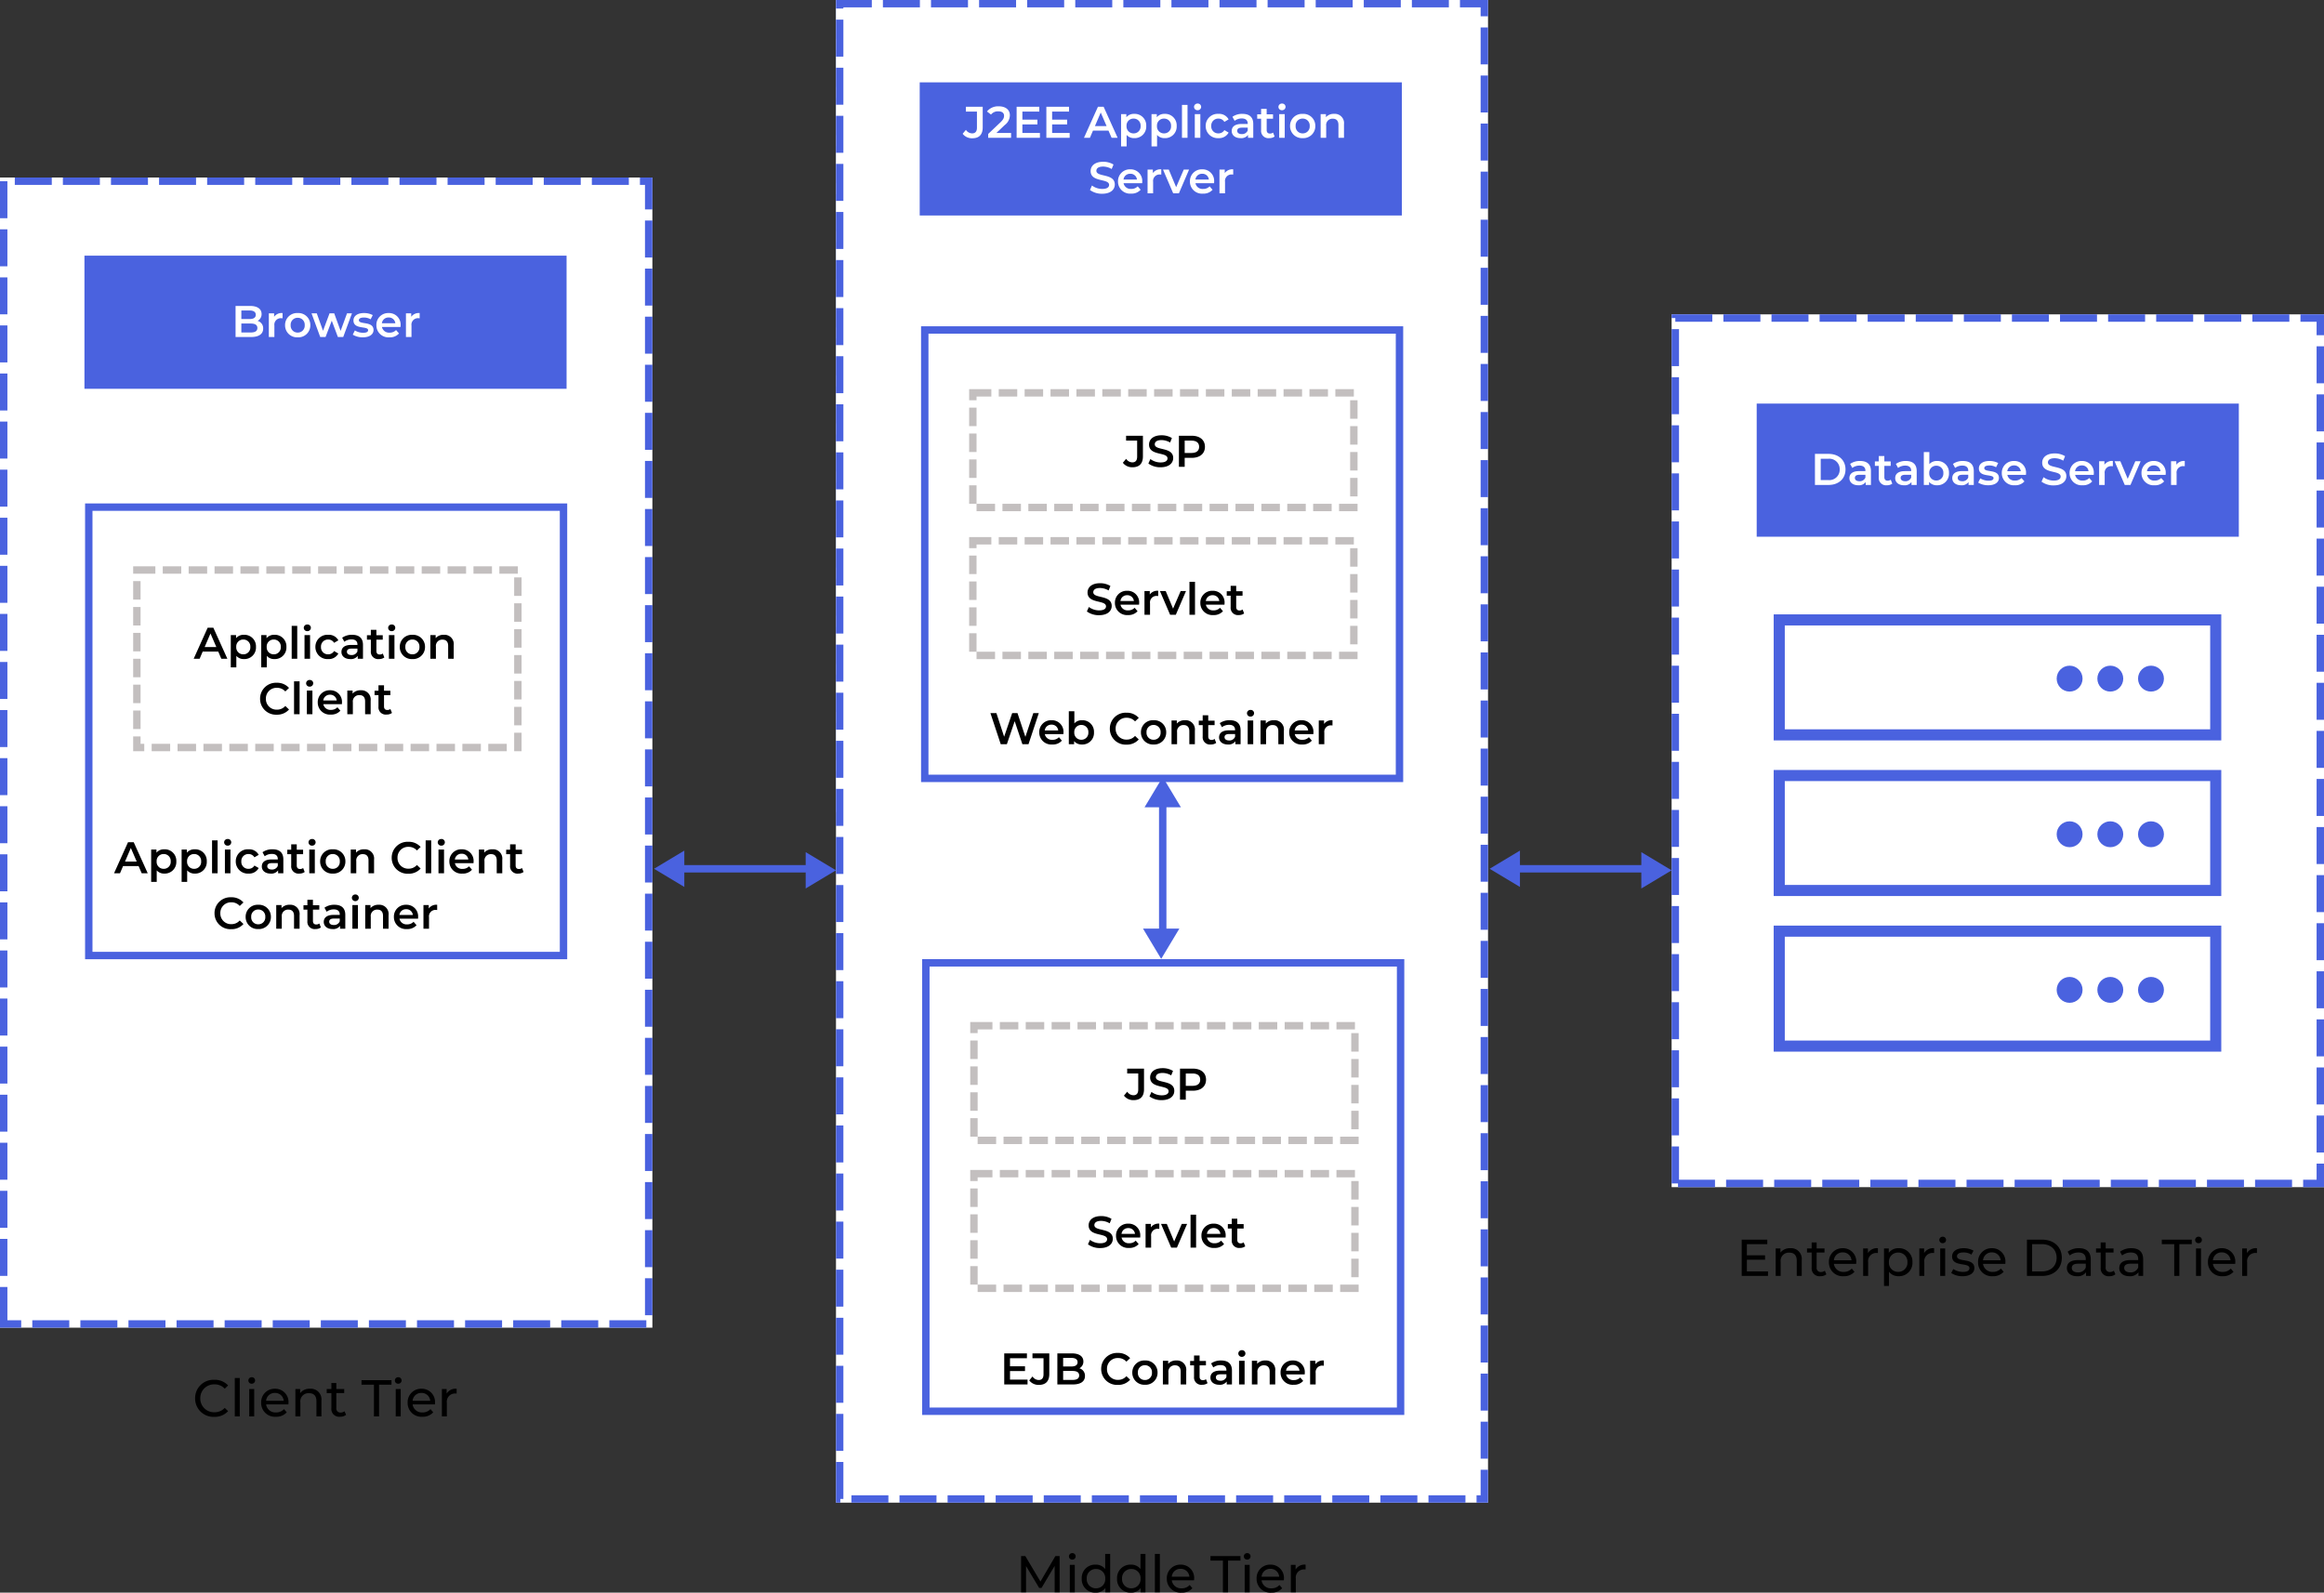
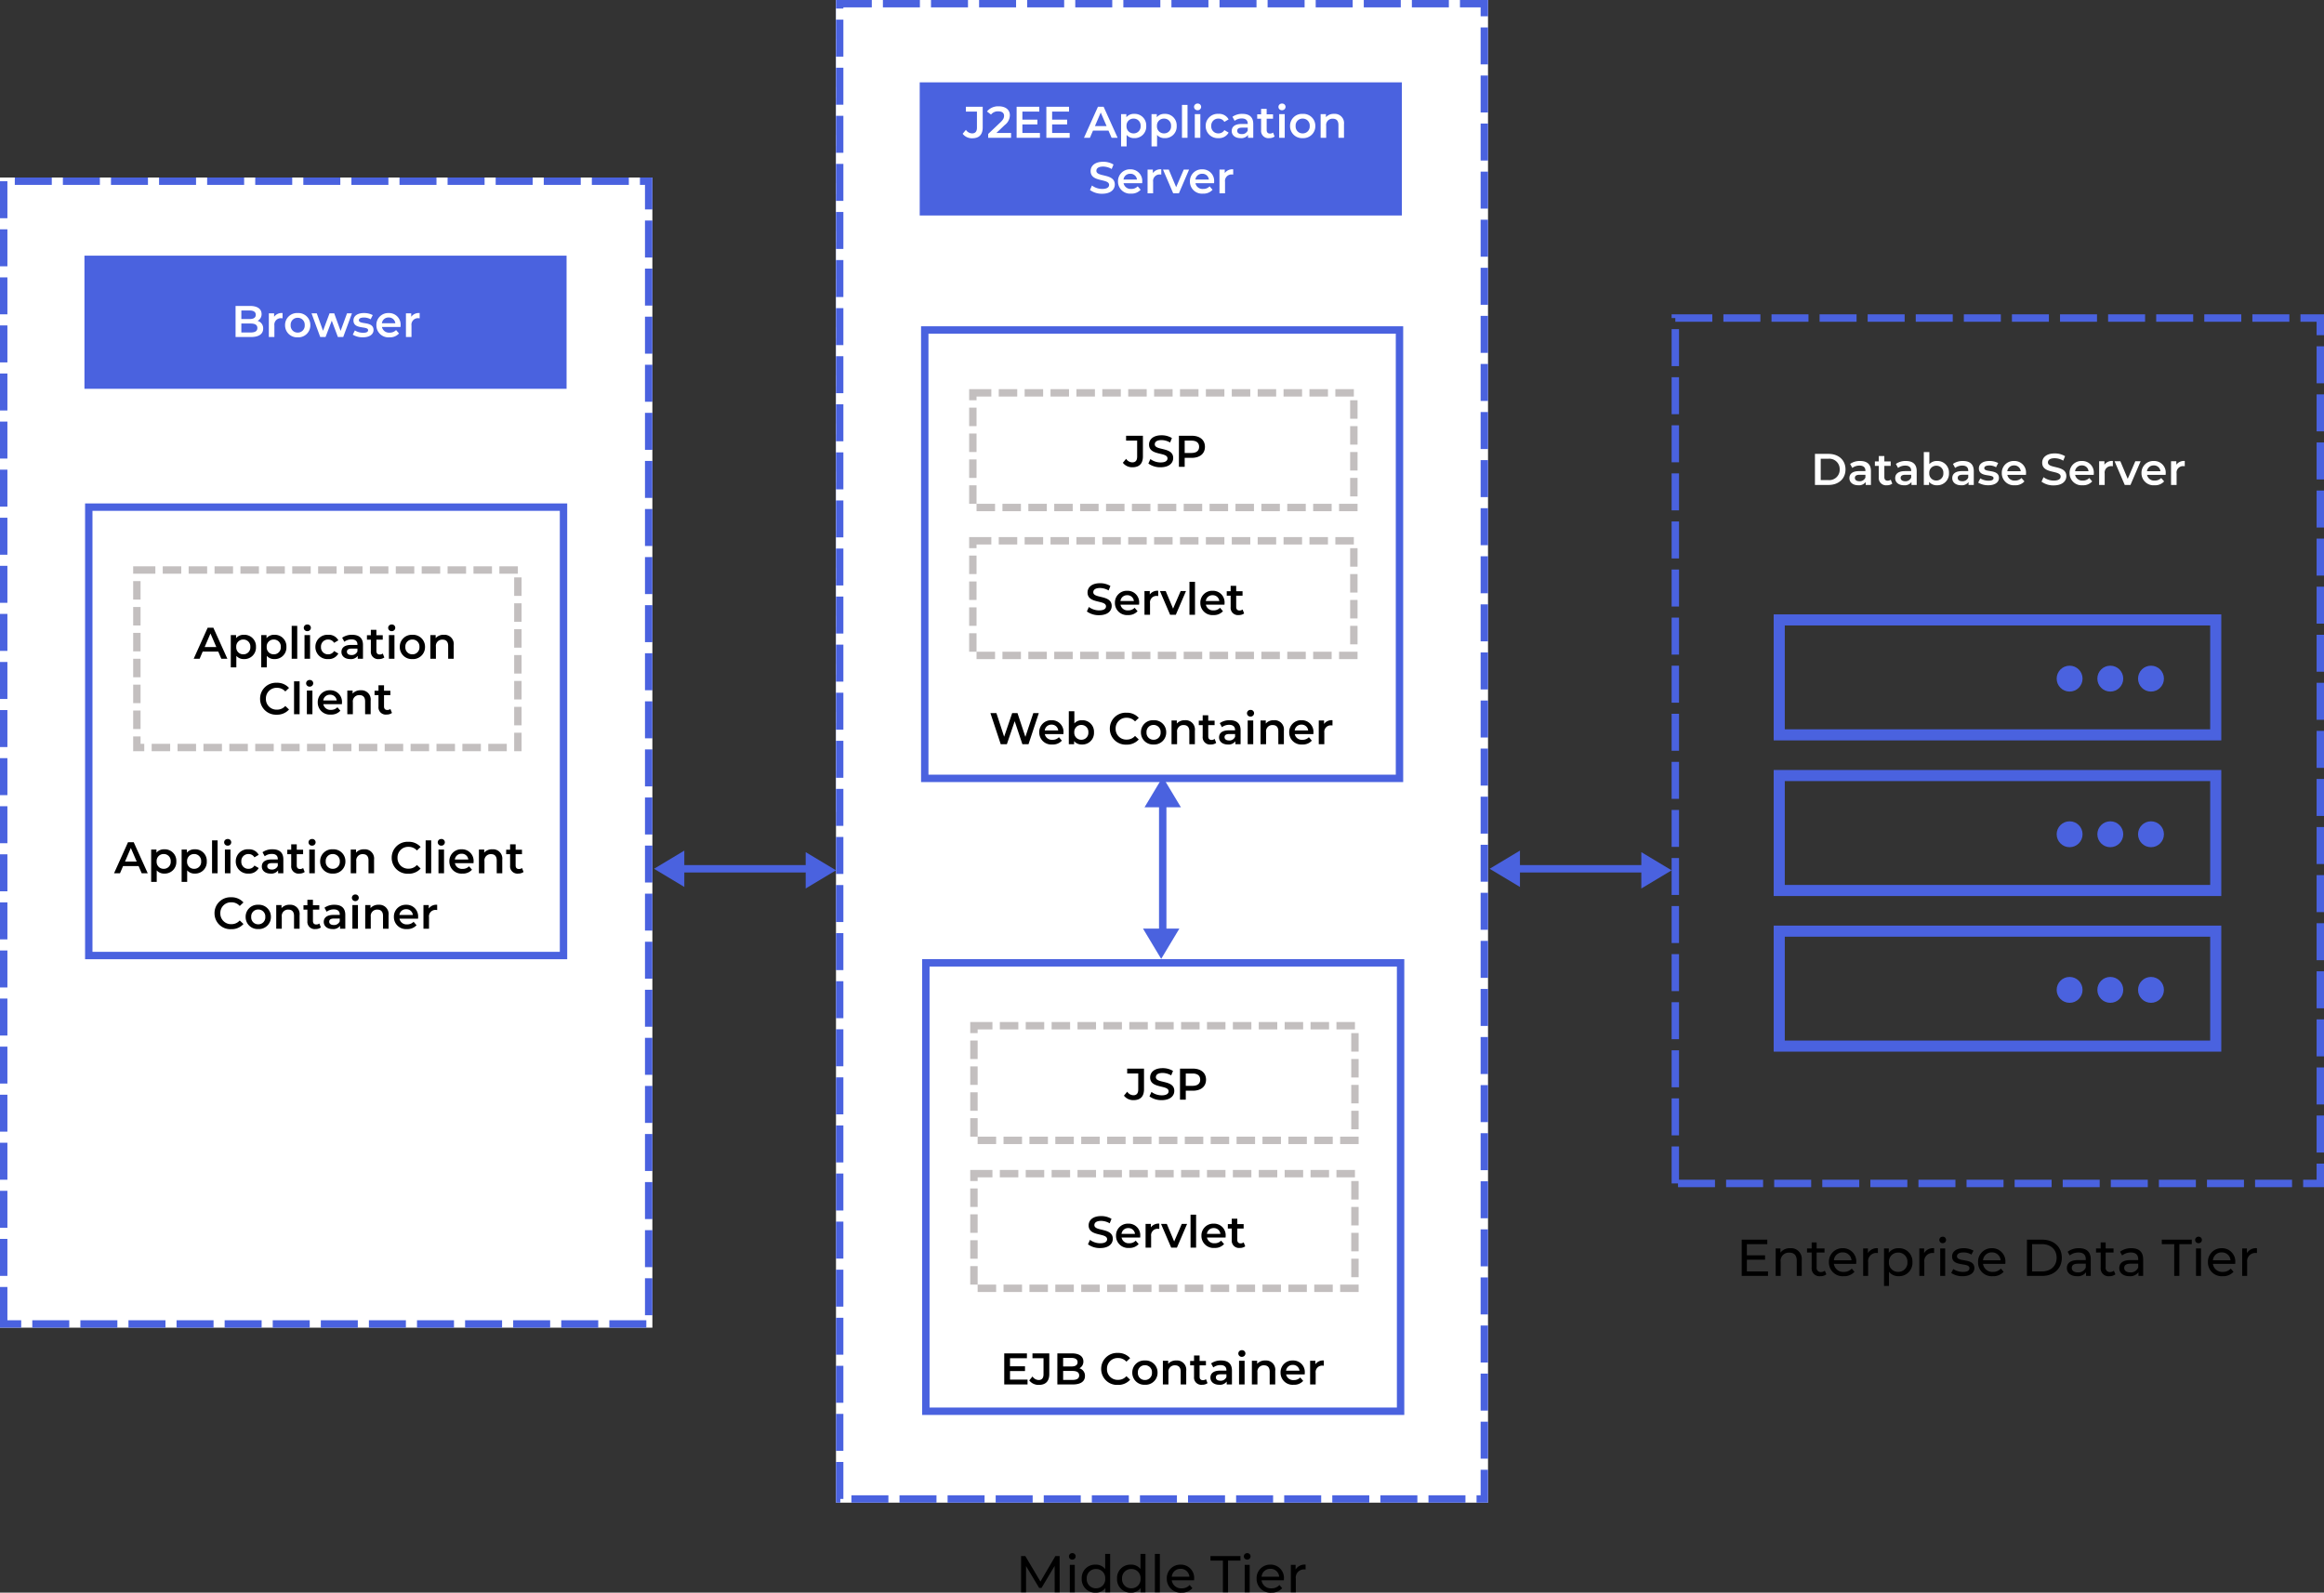
<svg xmlns="http://www.w3.org/2000/svg" width="628.271" height="430.646" viewBox="0 0 628.271 430.646">
  <rect x="0" y="0" width="628.271" height="430.646" fill="#333333" stroke="none" />
  <g id="Group_213" data-name="Group 213" transform="translate(-976 -2268)">
    <g id="Group_212" data-name="Group 212" transform="translate(794 -60)">
-       <path id="Path_716" data-name="Path 716" d="M-30.072.112a4.863,4.863,0,0,0,3.738-1.54l-.91-.882A3.644,3.644,0,0,1-30-1.134,3.7,3.7,0,0,1-33.852-4.9,3.7,3.7,0,0,1-30-8.666,3.631,3.631,0,0,1-27.244-7.5l.91-.882a4.843,4.843,0,0,0-3.724-1.526A4.957,4.957,0,0,0-35.252-4.9,4.953,4.953,0,0,0-30.072.112ZM-24.528,0h1.344V-10.388h-1.344Zm4.578-8.848a.879.879,0,0,0,.91-.9.871.871,0,0,0-.91-.854.885.885,0,0,0-.91.882A.874.874,0,0,0-19.95-8.848ZM-20.622,0h1.344V-7.42h-1.344ZM-10.01-3.668A3.578,3.578,0,0,0-13.678-7.49,3.634,3.634,0,0,0-17.4-3.71,3.715,3.715,0,0,0-13.412.084a3.724,3.724,0,0,0,2.926-1.2l-.742-.868a2.77,2.77,0,0,1-2.142.9,2.513,2.513,0,0,1-2.688-2.17h6.02C-10.024-3.388-10.01-3.556-10.01-3.668Zm-3.668-2.688A2.314,2.314,0,0,1-11.3-4.228h-4.76A2.313,2.313,0,0,1-13.678-6.356ZM-4.186-7.49A3.181,3.181,0,0,0-6.86-6.3V-7.42H-8.148V0H-6.8V-3.822A2.2,2.2,0,0,1-4.452-6.286c1.274,0,2,.714,2,2.17V0h1.344V-4.27A2.874,2.874,0,0,0-4.186-7.49ZM5.138-1.4a1.693,1.693,0,0,1-1.05.35A1.093,1.093,0,0,1,2.926-2.3V-6.314H5.054V-7.42H2.926V-9.044H1.582V-7.42H.322v1.106h1.26V-2.24A2.117,2.117,0,0,0,3.934.084,2.535,2.535,0,0,0,5.558-.434ZM13.09,0h1.386V-8.582h3.36V-9.8H9.73v1.218h3.36Zm6.566-8.848a.879.879,0,0,0,.91-.9.871.871,0,0,0-.91-.854.885.885,0,0,0-.91.882A.874.874,0,0,0,19.656-8.848ZM18.984,0h1.344V-7.42H18.984ZM29.6-3.668A3.578,3.578,0,0,0,25.928-7.49,3.634,3.634,0,0,0,22.2-3.71,3.715,3.715,0,0,0,26.194.084a3.724,3.724,0,0,0,2.926-1.2l-.742-.868a2.77,2.77,0,0,1-2.142.9,2.513,2.513,0,0,1-2.688-2.17h6.02C29.582-3.388,29.6-3.556,29.6-3.668ZM25.928-6.356a2.314,2.314,0,0,1,2.38,2.128h-4.76A2.313,2.313,0,0,1,25.928-6.356Zm6.818.182V-7.42H31.458V0H32.8V-3.7A2.214,2.214,0,0,1,35.14-6.2a2.373,2.373,0,0,1,.308.014v-1.3A2.832,2.832,0,0,0,32.746-6.174Z" transform="translate(270 2711)" />
      <g id="Group_190" data-name="Group 190" transform="translate(43 191.128)">
        <g id="Group_181" data-name="Group 181" transform="translate(-404.817 1635.872)">
          <g id="Rectangle_14" data-name="Rectangle 14" transform="translate(555.817 768.5) rotate(-90)" fill="#fff" stroke="#4a62df" stroke-width="2" stroke-dasharray="10 3">
            <rect width="219.5" height="36" stroke="none" />
            <rect x="1" y="1" width="217.5" height="34" fill="none" />
          </g>
          <g id="Rectangle_15" data-name="Rectangle 15" transform="translate(543.817 860) rotate(-90)" fill="#fff" stroke="#4a62df" stroke-width="2" stroke-dasharray="10 3">
            <rect width="311" height="176.365" stroke="none" />
            <rect x="1" y="1" width="309" height="174.365" fill="none" />
          </g>
        </g>
        <g id="Group_182" data-name="Group 182" transform="translate(161.83 2188)">
          <rect id="Rectangle_14-2" data-name="Rectangle 14" width="130.339" height="36" transform="translate(0 18)" fill="#4a62df" />
          <path id="Path_717" data-name="Path 717" d="M-18.54-4.368a2.014,2.014,0,0,0,1.08-1.848c0-1.332-1.08-2.184-3.1-2.184h-3.936V0h4.176c2.16,0,3.288-.84,3.288-2.28A2.069,2.069,0,0,0-18.54-4.368Zm-2.184-2.808c1.08,0,1.692.384,1.692,1.164s-.612,1.152-1.692,1.152h-2.208V-7.176Zm.312,5.952h-2.52V-3.648h2.52c1.176,0,1.812.372,1.812,1.212S-19.236-1.224-20.412-1.224Zm6.336-4.248v-.936H-15.5V0H-14V-3.108a1.747,1.747,0,0,1,1.86-1.98,1.9,1.9,0,0,1,.348.036V-6.48A2.522,2.522,0,0,0-14.076-5.472ZM-7.7.084A3.232,3.232,0,0,0-4.284-3.2,3.222,3.222,0,0,0-7.7-6.48,3.226,3.226,0,0,0-11.112-3.2,3.235,3.235,0,0,0-7.7.084Zm0-1.284a1.864,1.864,0,0,1-1.9-2,1.864,1.864,0,0,1,1.9-2A1.866,1.866,0,0,1-5.8-3.2,1.866,1.866,0,0,1-7.7-1.2ZM5.64-6.408,3.9-1.656,2.172-6.408H.912L-.852-1.68-2.544-6.408H-3.96L-1.608,0h1.44l1.68-4.416L3.168,0h1.44L6.972-6.408ZM9.9.084c1.8,0,2.9-.78,2.9-1.98,0-2.508-3.96-1.356-3.96-2.652,0-.42.432-.72,1.344-.72a3.508,3.508,0,0,1,1.836.48l.576-1.14a5.1,5.1,0,0,0-2.4-.552c-1.728,0-2.82.792-2.82,2,0,2.556,3.96,1.4,3.96,2.628,0,.444-.4.708-1.344.708a4.312,4.312,0,0,1-2.232-.636L7.188-.636A5.091,5.091,0,0,0,9.9.084ZM20.124-3.168a3.125,3.125,0,0,0-3.24-3.312A3.187,3.187,0,0,0,13.572-3.2,3.254,3.254,0,0,0,17.112.084,3.248,3.248,0,0,0,19.692-.96l-.8-.924a2.3,2.3,0,0,1-1.74.7,1.939,1.939,0,0,1-2.076-1.536H20.1C20.112-2.868,20.124-3.048,20.124-3.168ZM16.884-5.28A1.744,1.744,0,0,1,18.7-3.72H15.06A1.771,1.771,0,0,1,16.884-5.28Zm6.108-.192v-.936H21.564V0h1.5V-3.108a1.747,1.747,0,0,1,1.86-1.98,1.9,1.9,0,0,1,.348.036V-6.48A2.522,2.522,0,0,0,22.992-5.472Z" transform="translate(65.348 40)" fill="#fff" />
        </g>
        <g id="Group_183" data-name="Group 183" transform="translate(161.652 2273)">
          <g id="Rectangle_14-3" data-name="Rectangle 14" transform="translate(0.348 0)" fill="#fff" stroke="#4a62df" stroke-width="2">
            <rect width="130.339" height="123.244" stroke="none" />
            <rect x="1" y="1" width="128.339" height="121.244" fill="none" />
          </g>
          <path id="Path_715" data-name="Path 715" d="M-49.692,0h1.632l-3.792-8.4h-1.536L-57.168,0h1.608l.828-1.944h4.2ZM-54.2-3.168l1.572-3.672,1.584,3.672Zm10.62-3.312a2.642,2.642,0,0,0-2.124.912v-.84h-1.428V2.328h1.5V-.78a2.633,2.633,0,0,0,2.052.864A3.121,3.121,0,0,0-40.332-3.2,3.118,3.118,0,0,0-43.584-6.48Zm-.168,5.28a1.873,1.873,0,0,1-1.908-2,1.873,1.873,0,0,1,1.908-2,1.864,1.864,0,0,1,1.9,2A1.864,1.864,0,0,1-43.752-1.2Zm8.4-5.28a2.642,2.642,0,0,0-2.124.912v-.84H-38.9V2.328h1.5V-.78a2.633,2.633,0,0,0,2.052.864A3.121,3.121,0,0,0-32.1-3.2,3.118,3.118,0,0,0-35.352-6.48ZM-35.52-1.2a1.873,1.873,0,0,1-1.908-2,1.873,1.873,0,0,1,1.908-2,1.864,1.864,0,0,1,1.9,2A1.864,1.864,0,0,1-35.52-1.2ZM-30.672,0h1.5V-8.9h-1.5Zm4.224-7.464a.921.921,0,0,0,.96-.936.893.893,0,0,0-.96-.864.914.914,0,0,0-.96.9A.914.914,0,0,0-26.448-7.464ZM-27.2,0h1.5V-6.408h-1.5ZM-20.8.084a2.913,2.913,0,0,0,2.736-1.5l-1.152-.672a1.813,1.813,0,0,1-1.6.888,1.874,1.874,0,0,1-1.944-2,1.881,1.881,0,0,1,1.944-2,1.813,1.813,0,0,1,1.6.888l1.152-.672A2.884,2.884,0,0,0-20.8-6.48,3.242,3.242,0,0,0-24.264-3.2,3.252,3.252,0,0,0-20.8.084Zm6.48-6.564a4.506,4.506,0,0,0-2.712.792L-16.44-4.6A3.172,3.172,0,0,1-14.5-5.232c1.068,0,1.6.516,1.6,1.392v.1h-1.656c-1.944,0-2.664.84-2.664,1.908,0,1.116.924,1.92,2.388,1.92A2.271,2.271,0,0,0-12.816-.78V0H-11.4V-3.756C-11.4-5.6-12.468-6.48-14.316-6.48Zm-.2,5.472c-.768,0-1.224-.348-1.224-.888,0-.468.276-.852,1.3-.852H-12.9V-2A1.633,1.633,0,0,1-14.52-1.008Zm8.472-.408a1.349,1.349,0,0,1-.84.264c-.576,0-.888-.336-.888-.96V-5.16H-6.06v-1.2H-7.776V-7.824h-1.5V-6.36h-1.056v1.2h1.056v3.084A1.969,1.969,0,0,0-7.068.084a2.357,2.357,0,0,0,1.44-.432Zm2.412-6.048a.921.921,0,0,0,.96-.936.893.893,0,0,0-.96-.864.914.914,0,0,0-.96.9A.914.914,0,0,0-3.636-7.464ZM-4.392,0h1.5V-6.408h-1.5ZM1.956.084A3.232,3.232,0,0,0,5.376-3.2,3.222,3.222,0,0,0,1.956-6.48,3.226,3.226,0,0,0-1.452-3.2,3.235,3.235,0,0,0,1.956.084Zm0-1.284a1.864,1.864,0,0,1-1.9-2,1.864,1.864,0,0,1,1.9-2,1.866,1.866,0,0,1,1.908,2A1.866,1.866,0,0,1,1.956-1.2Zm8.5-5.28a2.786,2.786,0,0,0-2.208.9v-.828H6.816V0h1.5V-3.24A1.7,1.7,0,0,1,10.1-5.172c.96,0,1.524.552,1.524,1.692V0h1.5V-3.672A2.5,2.5,0,0,0,10.452-6.48ZM22.38.12a4.263,4.263,0,0,0,3.336-1.4l-1.008-.96a2.92,2.92,0,0,1-2.244,1,2.868,2.868,0,0,1-3-2.952,2.868,2.868,0,0,1,3-2.952,2.95,2.95,0,0,1,2.244.984l1.008-.948a4.255,4.255,0,0,0-3.324-1.4,4.281,4.281,0,0,0-4.5,4.32A4.277,4.277,0,0,0,22.38.12ZM27.072,0h1.5V-8.9h-1.5ZM31.3-7.464a.921.921,0,0,0,.96-.936.893.893,0,0,0-.96-.864.914.914,0,0,0-.96.9A.914.914,0,0,0,31.3-7.464ZM30.54,0h1.5V-6.408h-1.5Zm9.492-3.168a3.125,3.125,0,0,0-3.24-3.312A3.187,3.187,0,0,0,33.48-3.2,3.254,3.254,0,0,0,37.02.084,3.248,3.248,0,0,0,39.6-.96l-.8-.924a2.3,2.3,0,0,1-1.74.7A1.939,1.939,0,0,1,34.98-2.724h5.028C40.02-2.868,40.032-3.048,40.032-3.168ZM36.792-5.28A1.744,1.744,0,0,1,38.6-3.72H34.968A1.771,1.771,0,0,1,36.792-5.28Zm8.316-1.2a2.786,2.786,0,0,0-2.208.9v-.828H41.472V0h1.5V-3.24A1.7,1.7,0,0,1,44.76-5.172c.96,0,1.524.552,1.524,1.692V0h1.5V-3.672A2.5,2.5,0,0,0,45.108-6.48Zm8.016,5.064a1.349,1.349,0,0,1-.84.264c-.576,0-.888-.336-.888-.96V-5.16h1.716v-1.2H51.4V-7.824H49.9V-6.36H48.84v1.2H49.9v3.084A1.969,1.969,0,0,0,52.1.084a2.357,2.357,0,0,0,1.44-.432ZM-25.518,15.12a4.263,4.263,0,0,0,3.336-1.4l-1.008-.96a2.92,2.92,0,0,1-2.244,1,2.868,2.868,0,0,1-3-2.952,2.868,2.868,0,0,1,3-2.952,2.95,2.95,0,0,1,2.244.984l1.008-.948a4.255,4.255,0,0,0-3.324-1.4,4.281,4.281,0,0,0-4.5,4.32A4.277,4.277,0,0,0-25.518,15.12Zm7.332-.036a3.232,3.232,0,0,0,3.42-3.288,3.222,3.222,0,0,0-3.42-3.276A3.226,3.226,0,0,0-21.594,11.8,3.235,3.235,0,0,0-18.186,15.084Zm0-1.284a1.864,1.864,0,0,1-1.9-2,1.864,1.864,0,0,1,1.9-2,1.866,1.866,0,0,1,1.908,2A1.866,1.866,0,0,1-18.186,13.8Zm8.5-5.28a2.786,2.786,0,0,0-2.208.9V8.592h-1.428V15h1.5V11.76a1.7,1.7,0,0,1,1.788-1.932c.96,0,1.524.552,1.524,1.692V15h1.5V11.328A2.5,2.5,0,0,0-9.69,8.52Zm8.016,5.064a1.349,1.349,0,0,1-.84.264c-.576,0-.888-.336-.888-.96V9.84h1.716V8.64H-3.4V7.176H-4.9V8.64H-5.958v1.2H-4.9v3.084a1.969,1.969,0,0,0,2.208,2.16,2.357,2.357,0,0,0,1.44-.432ZM2.43,8.52a4.506,4.506,0,0,0-2.712.792L.306,10.4A3.172,3.172,0,0,1,2.25,9.768c1.068,0,1.6.516,1.6,1.392v.1H2.19c-1.944,0-2.664.84-2.664,1.908,0,1.116.924,1.92,2.388,1.92A2.271,2.271,0,0,0,3.93,14.22V15H5.346V11.244C5.346,9.4,4.278,8.52,2.43,8.52Zm-.2,5.472C1.458,13.992,1,13.644,1,13.1c0-.468.276-.852,1.3-.852H3.846V13A1.633,1.633,0,0,1,2.226,13.992Zm5.8-6.456a.921.921,0,0,0,.96-.936.893.893,0,0,0-.96-.864.9.9,0,1,0,0,1.8ZM7.266,15h1.5V8.592h-1.5Zm7.1-6.48a2.786,2.786,0,0,0-2.208.9V8.592H10.734V15h1.5V11.76a1.7,1.7,0,0,1,1.788-1.932c.96,0,1.524.552,1.524,1.692V15h1.5V11.328A2.5,2.5,0,0,0,14.37,8.52Zm10.668,3.312A3.125,3.125,0,0,0,21.8,8.52,3.187,3.187,0,0,0,18.486,11.8a3.254,3.254,0,0,0,3.54,3.288,3.248,3.248,0,0,0,2.58-1.044l-.8-.924a2.3,2.3,0,0,1-1.74.7,1.939,1.939,0,0,1-2.076-1.536h5.028C25.026,12.132,25.038,11.952,25.038,11.832ZM21.8,9.72a1.744,1.744,0,0,1,1.812,1.56H19.974A1.771,1.771,0,0,1,21.8,9.72Zm6.108-.192V8.592H26.478V15h1.5V11.892a1.747,1.747,0,0,1,1.86-1.98,1.9,1.9,0,0,1,.348.036V8.52A2.522,2.522,0,0,0,27.906,9.528Z" transform="translate(65.348 100)" />
        </g>
        <g id="Rectangle_23" data-name="Rectangle 23" transform="translate(175 2290)" fill="#fff" stroke="#c3bfbf" stroke-width="2" stroke-dasharray="5 2">
          <rect width="105" height="50" stroke="none" />
          <rect x="1" y="1" width="103" height="48" fill="none" />
        </g>
        <path id="Path_714" data-name="Path 714" d="M-28.164,0h1.632l-3.792-8.4H-31.86L-35.64,0h1.608l.828-1.944H-29Zm-4.512-3.168L-31.1-6.84l1.584,3.672Zm10.62-3.312a2.642,2.642,0,0,0-2.124.912v-.84h-1.428V2.328h1.5V-.78a2.633,2.633,0,0,0,2.052.864A3.121,3.121,0,0,0-18.8-3.2,3.118,3.118,0,0,0-22.056-6.48Zm-.168,5.28a1.873,1.873,0,0,1-1.908-2,1.873,1.873,0,0,1,1.908-2,1.864,1.864,0,0,1,1.9,2A1.864,1.864,0,0,1-22.224-1.2Zm8.4-5.28a2.642,2.642,0,0,0-2.124.912v-.84h-1.428V2.328h1.5V-.78a2.633,2.633,0,0,0,2.052.864A3.121,3.121,0,0,0-10.572-3.2,3.118,3.118,0,0,0-13.824-6.48Zm-.168,5.28a1.873,1.873,0,0,1-1.908-2,1.873,1.873,0,0,1,1.908-2,1.864,1.864,0,0,1,1.9,2A1.864,1.864,0,0,1-13.992-1.2ZM-9.144,0h1.5V-8.9h-1.5ZM-4.92-7.464A.921.921,0,0,0-3.96-8.4a.893.893,0,0,0-.96-.864.914.914,0,0,0-.96.9A.914.914,0,0,0-4.92-7.464ZM-5.676,0h1.5V-6.408h-1.5ZM.732.084a2.913,2.913,0,0,0,2.736-1.5L2.316-2.088A1.813,1.813,0,0,1,.72-1.2a1.874,1.874,0,0,1-1.944-2,1.881,1.881,0,0,1,1.944-2,1.813,1.813,0,0,1,1.6.888l1.152-.672A2.884,2.884,0,0,0,.732-6.48,3.242,3.242,0,0,0-2.736-3.2,3.252,3.252,0,0,0,.732.084ZM7.212-6.48A4.506,4.506,0,0,0,4.5-5.688L5.088-4.6a3.172,3.172,0,0,1,1.944-.636c1.068,0,1.6.516,1.6,1.392v.1H6.972c-1.944,0-2.664.84-2.664,1.908C4.308-.72,5.232.084,6.7.084A2.271,2.271,0,0,0,8.712-.78V0h1.416V-3.756C10.128-5.6,9.06-6.48,7.212-6.48Zm-.2,5.472c-.768,0-1.224-.348-1.224-.888,0-.468.276-.852,1.3-.852H8.628V-2A1.633,1.633,0,0,1,7.008-1.008Zm8.472-.408a1.349,1.349,0,0,1-.84.264c-.576,0-.888-.336-.888-.96V-5.16h1.716v-1.2H13.752V-7.824h-1.5V-6.36H11.2v1.2h1.056v3.084A1.969,1.969,0,0,0,14.46.084,2.357,2.357,0,0,0,15.9-.348Zm2.412-6.048a.921.921,0,0,0,.96-.936.893.893,0,0,0-.96-.864.914.914,0,0,0-.96.9A.914.914,0,0,0,17.892-7.464ZM17.136,0h1.5V-6.408h-1.5Zm6.348.084A3.232,3.232,0,0,0,26.9-3.2a3.222,3.222,0,0,0-3.42-3.276A3.226,3.226,0,0,0,20.076-3.2,3.235,3.235,0,0,0,23.484.084Zm0-1.284a1.864,1.864,0,0,1-1.9-2,1.864,1.864,0,0,1,1.9-2,1.866,1.866,0,0,1,1.908,2A1.866,1.866,0,0,1,23.484-1.2Zm8.5-5.28a2.786,2.786,0,0,0-2.208.9v-.828H28.344V0h1.5V-3.24a1.7,1.7,0,0,1,1.788-1.932c.96,0,1.524.552,1.524,1.692V0h1.5V-3.672A2.5,2.5,0,0,0,31.98-6.48ZM-13.2,15.12a4.263,4.263,0,0,0,3.336-1.4l-1.008-.96a2.92,2.92,0,0,1-2.244,1,2.868,2.868,0,0,1-3-2.952,2.868,2.868,0,0,1,3-2.952,2.95,2.95,0,0,1,2.244.984l1.008-.948a4.255,4.255,0,0,0-3.324-1.4,4.281,4.281,0,0,0-4.5,4.32A4.277,4.277,0,0,0-13.2,15.12ZM-8.508,15h1.5V6.1h-1.5Zm4.224-7.464a.921.921,0,0,0,.96-.936.893.893,0,0,0-.96-.864.914.914,0,0,0-.96.9A.914.914,0,0,0-4.284,7.536ZM-5.04,15h1.5V8.592h-1.5Zm9.492-3.168A3.125,3.125,0,0,0,1.212,8.52,3.187,3.187,0,0,0-2.1,11.8a3.254,3.254,0,0,0,3.54,3.288A3.248,3.248,0,0,0,4.02,14.04l-.8-.924a2.3,2.3,0,0,1-1.74.7A1.939,1.939,0,0,1-.6,12.276H4.428C4.44,12.132,4.452,11.952,4.452,11.832ZM1.212,9.72a1.744,1.744,0,0,1,1.812,1.56H-.612A1.771,1.771,0,0,1,1.212,9.72Zm8.316-1.2a2.786,2.786,0,0,0-2.208.9V8.592H5.892V15h1.5V11.76A1.7,1.7,0,0,1,9.18,9.828c.96,0,1.524.552,1.524,1.692V15h1.5V11.328A2.5,2.5,0,0,0,9.528,8.52Zm8.016,5.064a1.349,1.349,0,0,1-.84.264c-.576,0-.888-.336-.888-.96V9.84h1.716V8.64H15.816V7.176h-1.5V8.64H13.26v1.2h1.056v3.084a1.969,1.969,0,0,0,2.208,2.16,2.357,2.357,0,0,0,1.44-.432Z" transform="translate(227 2315)" />
      </g>
    </g>
    <g id="Group_210" data-name="Group 210" transform="translate(831.772 1885.415)">
      <path id="Path_108" data-name="Path 108" d="M4.915,0,9.831,8.192H0Z" transform="translate(596.135 613) rotate(90)" fill="#4a62df" />
      <path id="Path_705" data-name="Path 705" d="M4.915,0,9.831,8.192H0Z" transform="translate(546.943 622.416) rotate(-90)" fill="#4a62df" />
      <path id="Path_704" data-name="Path 704" d="M37.847,0H0" transform="translate(550.787 617.5)" fill="none" stroke="#4a62df" stroke-width="2" />
    </g>
    <g id="Group_209" data-name="Group 209" transform="translate(794 -28.438)">
      <path id="Path_713" data-name="Path 713" d="M-27.531,0l-.014-9.8h-1.148l-4.032,6.888L-36.813-9.8h-1.148V0h1.344V-7.1l3.542,5.908h.644l3.542-5.95L-28.875,0Zm3.416-8.848a.879.879,0,0,0,.91-.9.871.871,0,0,0-.91-.854.885.885,0,0,0-.91.882A.874.874,0,0,0-24.115-8.848ZM-24.787,0h1.344V-7.42h-1.344Zm9.562-10.388V-6.3a3.157,3.157,0,0,0-2.59-1.19,3.6,3.6,0,0,0-3.752,3.78A3.613,3.613,0,0,0-17.815.084a3.135,3.135,0,0,0,2.646-1.26V0h1.288V-10.388Zm-2.478,9.3A2.457,2.457,0,0,1-20.209-3.71a2.445,2.445,0,0,1,2.506-2.6,2.442,2.442,0,0,1,2.492,2.6A2.454,2.454,0,0,1-17.7-1.092Zm12.026-9.3V-6.3a3.157,3.157,0,0,0-2.59-1.19,3.6,3.6,0,0,0-3.752,3.78A3.613,3.613,0,0,0-8.267.084a3.135,3.135,0,0,0,2.646-1.26V0h1.288V-10.388Zm-2.478,9.3A2.457,2.457,0,0,1-10.661-3.71a2.445,2.445,0,0,1,2.506-2.6,2.442,2.442,0,0,1,2.492,2.6A2.454,2.454,0,0,1-8.155-1.092ZM-1.785,0H-.441V-10.388H-1.785ZM8.827-3.668A3.578,3.578,0,0,0,5.159-7.49,3.634,3.634,0,0,0,1.435-3.71,3.715,3.715,0,0,0,5.425.084a3.724,3.724,0,0,0,2.926-1.2l-.742-.868a2.77,2.77,0,0,1-2.142.9,2.513,2.513,0,0,1-2.688-2.17H8.8C8.813-3.388,8.827-3.556,8.827-3.668ZM5.159-6.356a2.314,2.314,0,0,1,2.38,2.128H2.779A2.313,2.313,0,0,1,5.159-6.356ZM16.6,0h1.386V-8.582h3.36V-9.8H13.237v1.218H16.6Zm6.566-8.848a.879.879,0,0,0,.91-.9.871.871,0,0,0-.91-.854.885.885,0,0,0-.91.882A.874.874,0,0,0,23.163-8.848ZM22.491,0h1.344V-7.42H22.491ZM33.1-3.668A3.578,3.578,0,0,0,29.435-7.49a3.634,3.634,0,0,0-3.724,3.78A3.715,3.715,0,0,0,29.7.084a3.724,3.724,0,0,0,2.926-1.2l-.742-.868a2.77,2.77,0,0,1-2.142.9,2.513,2.513,0,0,1-2.688-2.17h6.02C33.089-3.388,33.1-3.556,33.1-3.668ZM29.435-6.356a2.314,2.314,0,0,1,2.38,2.128h-4.76A2.313,2.313,0,0,1,29.435-6.356Zm6.818.182V-7.42H34.965V0h1.344V-3.7A2.214,2.214,0,0,1,38.647-6.2a2.373,2.373,0,0,1,.308.014v-1.3A2.832,2.832,0,0,0,36.253-6.174Z" transform="translate(496 2727)" />
      <g id="Group_204" data-name="Group 204">
        <g id="Group_181-2" data-name="Group 181" transform="translate(408 2296.438)">
          <g id="Rectangle_14-4" data-name="Rectangle 14" transform="translate(0 219.5) rotate(-90)" fill="#fff" stroke="#4a62df" stroke-width="2" stroke-dasharray="10 3">
            <rect width="219.5" height="36" stroke="none" />
            <rect x="1" y="1" width="217.5" height="34" fill="none" />
          </g>
          <g id="Rectangle_15-2" data-name="Rectangle 15" transform="translate(0 406.314) rotate(-90)" fill="#fff" stroke="#4a62df" stroke-width="2" stroke-dasharray="10 3">
            <rect width="406.314" height="176.272" stroke="none" />
            <rect x="1" y="1" width="404.314" height="174.272" fill="none" />
          </g>
        </g>
        <g id="Group_182-2" data-name="Group 182" transform="translate(430.636 2318.706)">
          <rect id="Rectangle_14-5" data-name="Rectangle 14" width="130.339" height="36" fill="#4a62df" />
          <path id="Path_706" data-name="Path 706" d="M-51.15.12c1.848,0,2.832-.972,2.832-2.952V-8.4h-4.548v1.308h2.988v4.344c0,1.032-.444,1.548-1.308,1.548a2.037,2.037,0,0,1-1.668-.96l-.888,1.068A3.168,3.168,0,0,0-51.15.12Zm6.54-1.44,2.244-2.136a3.368,3.368,0,0,0,1.392-2.652c0-1.488-1.176-2.412-3-2.412a3.879,3.879,0,0,0-3.192,1.392l1.092.84a2.371,2.371,0,0,1,1.968-.876c1.032,0,1.56.444,1.56,1.212,0,.468-.144.96-.96,1.74l-3.336,3.168V0h6.192V-1.32Zm7.02.012V-3.624h4.056V-4.908H-37.59V-7.092h4.572V-8.4H-39.15V0h6.3V-1.308Zm8.04,0V-3.624h4.056V-4.908H-29.55V-7.092h4.572V-8.4H-31.11V0h6.3V-1.308ZM-13.47,0h1.632L-15.63-8.4h-1.536L-20.946,0h1.608l.828-1.944h4.2Zm-4.512-3.168L-16.41-6.84l1.584,3.672ZM-7.362-6.48a2.642,2.642,0,0,0-2.124.912v-.84h-1.428V2.328h1.5V-.78A2.633,2.633,0,0,0-7.362.084,3.121,3.121,0,0,0-4.11-3.2,3.118,3.118,0,0,0-7.362-6.48ZM-7.53-1.2a1.873,1.873,0,0,1-1.908-2,1.873,1.873,0,0,1,1.908-2,1.864,1.864,0,0,1,1.9,2A1.864,1.864,0,0,1-7.53-1.2ZM.87-6.48a2.642,2.642,0,0,0-2.124.912v-.84H-2.682V2.328h1.5V-.78A2.633,2.633,0,0,0,.87.084,3.121,3.121,0,0,0,4.122-3.2,3.118,3.118,0,0,0,.87-6.48ZM.7-1.2a1.873,1.873,0,0,1-1.908-2,1.873,1.873,0,0,1,1.908-2,1.864,1.864,0,0,1,1.9,2A1.864,1.864,0,0,1,.7-1.2ZM5.55,0h1.5V-8.9H5.55ZM9.774-7.464a.921.921,0,0,0,.96-.936.893.893,0,0,0-.96-.864.914.914,0,0,0-.96.9A.914.914,0,0,0,9.774-7.464ZM9.018,0h1.5V-6.408h-1.5Zm6.408.084a2.913,2.913,0,0,0,2.736-1.5L17.01-2.088a1.813,1.813,0,0,1-1.6.888,1.874,1.874,0,0,1-1.944-2,1.881,1.881,0,0,1,1.944-2,1.813,1.813,0,0,1,1.6.888l1.152-.672A2.884,2.884,0,0,0,15.426-6.48,3.242,3.242,0,0,0,11.958-3.2,3.252,3.252,0,0,0,15.426.084Zm6.48-6.564a4.506,4.506,0,0,0-2.712.792L19.782-4.6a3.172,3.172,0,0,1,1.944-.636c1.068,0,1.6.516,1.6,1.392v.1H21.666C19.722-3.744,19-2.9,19-1.836,19-.72,19.926.084,21.39.084A2.271,2.271,0,0,0,23.406-.78V0h1.416V-3.756C24.822-5.6,23.754-6.48,21.906-6.48Zm-.2,5.472c-.768,0-1.224-.348-1.224-.888,0-.468.276-.852,1.3-.852h1.548V-2A1.633,1.633,0,0,1,21.7-1.008Zm8.472-.408a1.349,1.349,0,0,1-.84.264c-.576,0-.888-.336-.888-.96V-5.16h1.716v-1.2H28.446V-7.824h-1.5V-6.36H25.89v1.2h1.056v3.084A1.969,1.969,0,0,0,29.154.084a2.357,2.357,0,0,0,1.44-.432Zm2.412-6.048a.921.921,0,0,0,.96-.936.893.893,0,0,0-.96-.864.914.914,0,0,0-.96.9A.914.914,0,0,0,32.586-7.464ZM31.83,0h1.5V-6.408h-1.5Zm6.348.084A3.232,3.232,0,0,0,41.6-3.2a3.222,3.222,0,0,0-3.42-3.276A3.226,3.226,0,0,0,34.77-3.2,3.235,3.235,0,0,0,38.178.084Zm0-1.284a1.864,1.864,0,0,1-1.9-2,1.864,1.864,0,0,1,1.9-2,1.866,1.866,0,0,1,1.908,2A1.866,1.866,0,0,1,38.178-1.2Zm8.5-5.28a2.786,2.786,0,0,0-2.208.9v-.828H43.038V0h1.5V-3.24a1.7,1.7,0,0,1,1.788-1.932c.96,0,1.524.552,1.524,1.692V0h1.5V-3.672A2.5,2.5,0,0,0,46.674-6.48Zm-62.688,21.6c2.3,0,3.4-1.152,3.4-2.5,0-3.084-4.98-1.92-4.98-3.708,0-.636.528-1.14,1.824-1.14a4.668,4.668,0,0,1,2.316.66l.492-1.212a5.311,5.311,0,0,0-2.8-.744c-2.3,0-3.384,1.152-3.384,2.508,0,3.12,4.992,1.932,4.992,3.744,0,.624-.552,1.092-1.86,1.092a4.654,4.654,0,0,1-2.772-.924l-.54,1.212A5.412,5.412,0,0,0-16.014,15.12ZM-5.19,11.832A3.125,3.125,0,0,0-8.43,8.52,3.187,3.187,0,0,0-11.742,11.8,3.254,3.254,0,0,0-8.2,15.084a3.248,3.248,0,0,0,2.58-1.044l-.8-.924a2.3,2.3,0,0,1-1.74.7,1.939,1.939,0,0,1-2.076-1.536h5.028C-5.2,12.132-5.19,11.952-5.19,11.832ZM-8.43,9.72a1.744,1.744,0,0,1,1.812,1.56h-3.636A1.771,1.771,0,0,1-8.43,9.72Zm6.108-.192V8.592H-3.75V15h1.5V11.892A1.747,1.747,0,0,1-.39,9.912a1.9,1.9,0,0,1,.348.036V8.52A2.522,2.522,0,0,0-2.322,9.528ZM6.03,8.592,3.978,13.344,1.986,8.592H.426L3.174,15H4.722L7.47,8.592Zm8.22,3.24A3.125,3.125,0,0,0,11.01,8.52,3.187,3.187,0,0,0,7.7,11.8a3.254,3.254,0,0,0,3.54,3.288,3.248,3.248,0,0,0,2.58-1.044l-.8-.924a2.3,2.3,0,0,1-1.74.7A1.939,1.939,0,0,1,9.2,12.276h5.028C14.238,12.132,14.25,11.952,14.25,11.832ZM11.01,9.72a1.744,1.744,0,0,1,1.812,1.56H9.186A1.771,1.771,0,0,1,11.01,9.72Zm6.108-.192V8.592H15.69V15h1.5V11.892a1.747,1.747,0,0,1,1.86-1.98,1.9,1.9,0,0,1,.348.036V8.52A2.522,2.522,0,0,0,17.118,9.528Z" transform="translate(65.348 15)" fill="#fff" />
        </g>
        <g id="Group_188" data-name="Group 188" transform="translate(431 2384.663)">
          <g id="Rectangle_14-6" data-name="Rectangle 14" fill="#fff" stroke="#4a62df" stroke-width="2">
            <rect width="130.339" height="123.244" stroke="none" />
            <rect x="1" y="1" width="128.339" height="121.244" fill="none" />
          </g>
          <path id="Path_710" data-name="Path 710" d="M-34.656-8.4-36.8-1.98-38.928-8.4h-1.44L-42.54-2.016-44.628-8.4h-1.62L-43.464,0H-41.8l2.112-6.216L-37.608,0h1.656l2.784-8.4Zm8.16,5.232a3.125,3.125,0,0,0-3.24-3.312A3.187,3.187,0,0,0-33.048-3.2,3.254,3.254,0,0,0-29.508.084,3.248,3.248,0,0,0-26.928-.96l-.8-.924a2.3,2.3,0,0,1-1.74.7,1.939,1.939,0,0,1-2.076-1.536h5.028C-26.508-2.868-26.5-3.048-26.5-3.168Zm-3.24-2.112a1.744,1.744,0,0,1,1.812,1.56H-31.56A1.771,1.771,0,0,1-29.736-5.28Zm8.232-1.2a2.664,2.664,0,0,0-2.052.852V-8.9h-1.5V0h1.428V-.828A2.642,2.642,0,0,0-21.5.084,3.121,3.121,0,0,0-18.252-3.2,3.112,3.112,0,0,0-21.5-6.48Zm-.168,5.28a1.873,1.873,0,0,1-1.908-2,1.873,1.873,0,0,1,1.908-2,1.864,1.864,0,0,1,1.9,2A1.864,1.864,0,0,1-21.672-1.2ZM-9.48.12a4.263,4.263,0,0,0,3.336-1.4l-1.008-.96a2.92,2.92,0,0,1-2.244,1,2.868,2.868,0,0,1-3-2.952,2.868,2.868,0,0,1,3-2.952,2.95,2.95,0,0,1,2.244.984l1.008-.948a4.255,4.255,0,0,0-3.324-1.4,4.281,4.281,0,0,0-4.5,4.32A4.277,4.277,0,0,0-9.48.12ZM-2.148.084A3.232,3.232,0,0,0,1.272-3.2,3.222,3.222,0,0,0-2.148-6.48,3.226,3.226,0,0,0-5.556-3.2,3.235,3.235,0,0,0-2.148.084Zm0-1.284a1.864,1.864,0,0,1-1.9-2,1.864,1.864,0,0,1,1.9-2A1.866,1.866,0,0,1-.24-3.2,1.866,1.866,0,0,1-2.148-1.2Zm8.5-5.28a2.786,2.786,0,0,0-2.208.9v-.828H2.712V0h1.5V-3.24A1.7,1.7,0,0,1,6-5.172c.96,0,1.524.552,1.524,1.692V0h1.5V-3.672A2.5,2.5,0,0,0,6.348-6.48Zm8.016,5.064a1.349,1.349,0,0,1-.84.264c-.576,0-.888-.336-.888-.96V-5.16h1.716v-1.2H12.636V-7.824h-1.5V-6.36H10.08v1.2h1.056v3.084A1.969,1.969,0,0,0,13.344.084a2.357,2.357,0,0,0,1.44-.432Zm4.1-5.064a4.506,4.506,0,0,0-2.712.792L16.344-4.6a3.172,3.172,0,0,1,1.944-.636c1.068,0,1.6.516,1.6,1.392v.1H18.228c-1.944,0-2.664.84-2.664,1.908,0,1.116.924,1.92,2.388,1.92A2.271,2.271,0,0,0,19.968-.78V0h1.416V-3.756C21.384-5.6,20.316-6.48,18.468-6.48Zm-.2,5.472c-.768,0-1.224-.348-1.224-.888,0-.468.276-.852,1.3-.852h1.548V-2A1.633,1.633,0,0,1,18.264-1.008Zm5.8-6.456a.921.921,0,0,0,.96-.936.893.893,0,0,0-.96-.864.914.914,0,0,0-.96.9A.914.914,0,0,0,24.06-7.464ZM23.3,0h1.5V-6.408H23.3Zm7.1-6.48a2.786,2.786,0,0,0-2.208.9v-.828H26.772V0h1.5V-3.24A1.7,1.7,0,0,1,30.06-5.172c.96,0,1.524.552,1.524,1.692V0h1.5V-3.672A2.5,2.5,0,0,0,30.408-6.48ZM41.076-3.168a3.125,3.125,0,0,0-3.24-3.312A3.187,3.187,0,0,0,34.524-3.2,3.254,3.254,0,0,0,38.064.084,3.248,3.248,0,0,0,40.644-.96l-.8-.924a2.3,2.3,0,0,1-1.74.7,1.939,1.939,0,0,1-2.076-1.536h5.028C41.064-2.868,41.076-3.048,41.076-3.168ZM37.836-5.28a1.744,1.744,0,0,1,1.812,1.56H36.012A1.771,1.771,0,0,1,37.836-5.28Zm6.108-.192v-.936H42.516V0h1.5V-3.108a1.747,1.747,0,0,1,1.86-1.98,1.9,1.9,0,0,1,.348.036V-6.48A2.522,2.522,0,0,0,43.944-5.472Z" transform="translate(65 113)" />
          <g id="Group_186" data-name="Group 186" transform="translate(13 17)">
            <g id="Rectangle_23-2" data-name="Rectangle 23" fill="#fff" stroke="#c3bfbf" stroke-width="2" stroke-dasharray="5 2">
              <rect width="105" height="33" stroke="none" />
              <rect x="1" y="1" width="103" height="31" fill="none" />
            </g>
            <path id="Path_707" data-name="Path 707" d="M-8.856.12c1.848,0,2.832-.972,2.832-2.952V-8.4h-4.548v1.308h2.988v4.344c0,1.032-.444,1.548-1.308,1.548a2.037,2.037,0,0,1-1.668-.96l-.888,1.068A3.168,3.168,0,0,0-8.856.12Zm7.62,0c2.3,0,3.4-1.152,3.4-2.5,0-3.084-4.98-1.92-4.98-3.708,0-.636.528-1.14,1.824-1.14a4.668,4.668,0,0,1,2.316.66l.492-1.212a5.311,5.311,0,0,0-2.8-.744c-2.3,0-3.384,1.152-3.384,2.508,0,3.12,4.992,1.932,4.992,3.744,0,.624-.552,1.092-1.86,1.092A4.654,4.654,0,0,1-4.008-2.1l-.54,1.212A5.412,5.412,0,0,0-1.236.12Zm8.4-8.52H3.708V0h1.56V-2.424h1.9c2.208,0,3.576-1.14,3.576-2.988S9.372-8.4,7.164-8.4ZM7.092-3.744H5.268V-7.08H7.092c1.368,0,2.076.612,2.076,1.668S8.46-3.744,7.092-3.744Z" transform="translate(53 21)" />
          </g>
          <g id="Group_187" data-name="Group 187" transform="translate(13 57)">
            <g id="Rectangle_23-3" data-name="Rectangle 23" fill="#fff" stroke="#c3bfbf" stroke-width="2" stroke-dasharray="5 2">
              <rect width="105" height="33" stroke="none" />
              <rect x="1" y="1" width="103" height="31" fill="none" />
            </g>
            <path id="Path_711" data-name="Path 711" d="M-17.862.12c2.3,0,3.4-1.152,3.4-2.5,0-3.084-4.98-1.92-4.98-3.708,0-.636.528-1.14,1.824-1.14a4.668,4.668,0,0,1,2.316.66l.492-1.212a5.311,5.311,0,0,0-2.8-.744c-2.3,0-3.384,1.152-3.384,2.508C-20.994-2.892-16-4.08-16-2.268c0,.624-.552,1.092-1.86,1.092A4.654,4.654,0,0,1-20.634-2.1l-.54,1.212A5.412,5.412,0,0,0-17.862.12ZM-7.038-3.168a3.125,3.125,0,0,0-3.24-3.312A3.187,3.187,0,0,0-13.59-3.2,3.254,3.254,0,0,0-10.05.084,3.248,3.248,0,0,0-7.47-.96l-.8-.924a2.3,2.3,0,0,1-1.74.7A1.939,1.939,0,0,1-12.09-2.724h5.028C-7.05-2.868-7.038-3.048-7.038-3.168Zm-3.24-2.112A1.744,1.744,0,0,1-8.466-3.72H-12.1A1.771,1.771,0,0,1-10.278-5.28Zm6.108-.192v-.936H-5.6V0h1.5V-3.108a1.747,1.747,0,0,1,1.86-1.98,1.9,1.9,0,0,1,.348.036V-6.48A2.522,2.522,0,0,0-4.17-5.472Zm8.352-.936L2.13-1.656.138-6.408h-1.56L1.326,0H2.874L5.622-6.408ZM6.558,0h1.5V-8.9h-1.5ZM16.05-3.168A3.125,3.125,0,0,0,12.81-6.48,3.187,3.187,0,0,0,9.5-3.2,3.254,3.254,0,0,0,13.038.084,3.248,3.248,0,0,0,15.618-.96l-.8-.924a2.3,2.3,0,0,1-1.74.7A1.939,1.939,0,0,1,11-2.724h5.028C16.038-2.868,16.05-3.048,16.05-3.168ZM12.81-5.28a1.744,1.744,0,0,1,1.812,1.56H10.986A1.771,1.771,0,0,1,12.81-5.28Zm8.112,3.864a1.349,1.349,0,0,1-.84.264c-.576,0-.888-.336-.888-.96V-5.16H20.91v-1.2H19.194V-7.824h-1.5V-6.36H16.638v1.2h1.056v3.084A1.969,1.969,0,0,0,19.9.084a2.357,2.357,0,0,0,1.44-.432Z" transform="translate(53 21)" />
          </g>
        </g>
        <g id="Group_189" data-name="Group 189" transform="translate(431.296 2555.789)">
          <g id="Rectangle_14-7" data-name="Rectangle 14" fill="#fff" stroke="#4a62df" stroke-width="2">
            <rect width="130.339" height="123.244" stroke="none" />
            <rect x="1" y="1" width="128.339" height="121.244" fill="none" />
          </g>
          <path id="Path_712" data-name="Path 712" d="M-41.25-1.308V-3.624h4.056V-4.908H-41.25V-7.092h4.572V-8.4H-42.81V0h6.3V-1.308ZM-33.462.12c1.848,0,2.832-.972,2.832-2.952V-8.4h-4.548v1.308h2.988v4.344c0,1.032-.444,1.548-1.308,1.548a2.037,2.037,0,0,1-1.668-.96l-.888,1.068A3.168,3.168,0,0,0-33.462.12Zm10.968-4.488a2.014,2.014,0,0,0,1.08-1.848c0-1.332-1.08-2.184-3.1-2.184h-3.936V0h4.176c2.16,0,3.288-.84,3.288-2.28A2.069,2.069,0,0,0-22.494-4.368Zm-2.184-2.808c1.08,0,1.692.384,1.692,1.164S-23.6-4.86-24.678-4.86h-2.208V-7.176Zm.312,5.952h-2.52V-3.648h2.52c1.176,0,1.812.372,1.812,1.212S-23.19-1.224-24.366-1.224ZM-12.114.12a4.263,4.263,0,0,0,3.336-1.4l-1.008-.96a2.92,2.92,0,0,1-2.244,1,2.868,2.868,0,0,1-3-2.952,2.868,2.868,0,0,1,3-2.952,2.95,2.95,0,0,1,2.244.984l1.008-.948A4.255,4.255,0,0,0-12.1-8.52,4.281,4.281,0,0,0-16.6-4.2,4.277,4.277,0,0,0-12.114.12ZM-4.782.084A3.232,3.232,0,0,0-1.362-3.2,3.222,3.222,0,0,0-4.782-6.48,3.226,3.226,0,0,0-8.19-3.2,3.235,3.235,0,0,0-4.782.084Zm0-1.284a1.864,1.864,0,0,1-1.9-2,1.864,1.864,0,0,1,1.9-2,1.866,1.866,0,0,1,1.908,2A1.866,1.866,0,0,1-4.782-1.2Zm8.5-5.28a2.786,2.786,0,0,0-2.208.9v-.828H.078V0h1.5V-3.24A1.7,1.7,0,0,1,3.366-5.172c.96,0,1.524.552,1.524,1.692V0h1.5V-3.672A2.5,2.5,0,0,0,3.714-6.48ZM11.73-1.416a1.349,1.349,0,0,1-.84.264c-.576,0-.888-.336-.888-.96V-5.16h1.716v-1.2H10V-7.824H8.5V-6.36H7.446v1.2H8.5v3.084A1.969,1.969,0,0,0,10.71.084a2.357,2.357,0,0,0,1.44-.432Zm4.1-5.064a4.506,4.506,0,0,0-2.712.792L13.71-4.6a3.172,3.172,0,0,1,1.944-.636c1.068,0,1.6.516,1.6,1.392v.1H15.594c-1.944,0-2.664.84-2.664,1.908,0,1.116.924,1.92,2.388,1.92A2.271,2.271,0,0,0,17.334-.78V0H18.75V-3.756C18.75-5.6,17.682-6.48,15.834-6.48Zm-.2,5.472c-.768,0-1.224-.348-1.224-.888,0-.468.276-.852,1.3-.852H17.25V-2A1.633,1.633,0,0,1,15.63-1.008Zm5.8-6.456a.921.921,0,0,0,.96-.936.893.893,0,0,0-.96-.864.914.914,0,0,0-.96.9A.914.914,0,0,0,21.426-7.464ZM20.67,0h1.5V-6.408h-1.5Zm7.1-6.48a2.786,2.786,0,0,0-2.208.9v-.828H24.138V0h1.5V-3.24a1.7,1.7,0,0,1,1.788-1.932c.96,0,1.524.552,1.524,1.692V0h1.5V-3.672A2.5,2.5,0,0,0,27.774-6.48ZM38.442-3.168A3.125,3.125,0,0,0,35.2-6.48,3.187,3.187,0,0,0,31.89-3.2,3.254,3.254,0,0,0,35.43.084,3.248,3.248,0,0,0,38.01-.96l-.8-.924a2.3,2.3,0,0,1-1.74.7A1.939,1.939,0,0,1,33.39-2.724h5.028C38.43-2.868,38.442-3.048,38.442-3.168ZM35.2-5.28a1.744,1.744,0,0,1,1.812,1.56H33.378A1.771,1.771,0,0,1,35.2-5.28Zm6.108-.192v-.936H39.882V0h1.5V-3.108a1.747,1.747,0,0,1,1.86-1.98,1.9,1.9,0,0,1,.348.036V-6.48A2.522,2.522,0,0,0,41.31-5.472Z" transform="translate(65 115)" />
          <g id="Group_186-2" data-name="Group 186" transform="translate(13 17)">
            <g id="Rectangle_23-4" data-name="Rectangle 23" fill="#fff" stroke="#c3bfbf" stroke-width="2" stroke-dasharray="5 2">
              <rect width="105" height="33" stroke="none" />
              <rect x="1" y="1" width="103" height="31" fill="none" />
            </g>
            <path id="Path_708" data-name="Path 708" d="M-8.856.12c1.848,0,2.832-.972,2.832-2.952V-8.4h-4.548v1.308h2.988v4.344c0,1.032-.444,1.548-1.308,1.548a2.037,2.037,0,0,1-1.668-.96l-.888,1.068A3.168,3.168,0,0,0-8.856.12Zm7.62,0c2.3,0,3.4-1.152,3.4-2.5,0-3.084-4.98-1.92-4.98-3.708,0-.636.528-1.14,1.824-1.14a4.668,4.668,0,0,1,2.316.66l.492-1.212a5.311,5.311,0,0,0-2.8-.744c-2.3,0-3.384,1.152-3.384,2.508,0,3.12,4.992,1.932,4.992,3.744,0,.624-.552,1.092-1.86,1.092A4.654,4.654,0,0,1-4.008-2.1l-.54,1.212A5.412,5.412,0,0,0-1.236.12Zm8.4-8.52H3.708V0h1.56V-2.424h1.9c2.208,0,3.576-1.14,3.576-2.988S9.372-8.4,7.164-8.4ZM7.092-3.744H5.268V-7.08H7.092c1.368,0,2.076.612,2.076,1.668S8.46-3.744,7.092-3.744Z" transform="translate(53 21)" />
          </g>
          <g id="Group_187-2" data-name="Group 187" transform="translate(13 57)">
            <g id="Rectangle_23-5" data-name="Rectangle 23" fill="#fff" stroke="#c3bfbf" stroke-width="2" stroke-dasharray="5 2">
              <rect width="105" height="33" stroke="none" />
              <rect x="1" y="1" width="103" height="31" fill="none" />
            </g>
            <path id="Path_709" data-name="Path 709" d="M-17.862.12c2.3,0,3.4-1.152,3.4-2.5,0-3.084-4.98-1.92-4.98-3.708,0-.636.528-1.14,1.824-1.14a4.668,4.668,0,0,1,2.316.66l.492-1.212a5.311,5.311,0,0,0-2.8-.744c-2.3,0-3.384,1.152-3.384,2.508C-20.994-2.892-16-4.08-16-2.268c0,.624-.552,1.092-1.86,1.092A4.654,4.654,0,0,1-20.634-2.1l-.54,1.212A5.412,5.412,0,0,0-17.862.12ZM-7.038-3.168a3.125,3.125,0,0,0-3.24-3.312A3.187,3.187,0,0,0-13.59-3.2,3.254,3.254,0,0,0-10.05.084,3.248,3.248,0,0,0-7.47-.96l-.8-.924a2.3,2.3,0,0,1-1.74.7A1.939,1.939,0,0,1-12.09-2.724h5.028C-7.05-2.868-7.038-3.048-7.038-3.168Zm-3.24-2.112A1.744,1.744,0,0,1-8.466-3.72H-12.1A1.771,1.771,0,0,1-10.278-5.28Zm6.108-.192v-.936H-5.6V0h1.5V-3.108a1.747,1.747,0,0,1,1.86-1.98,1.9,1.9,0,0,1,.348.036V-6.48A2.522,2.522,0,0,0-4.17-5.472Zm8.352-.936L2.13-1.656.138-6.408h-1.56L1.326,0H2.874L5.622-6.408ZM6.558,0h1.5V-8.9h-1.5ZM16.05-3.168A3.125,3.125,0,0,0,12.81-6.48,3.187,3.187,0,0,0,9.5-3.2,3.254,3.254,0,0,0,13.038.084,3.248,3.248,0,0,0,15.618-.96l-.8-.924a2.3,2.3,0,0,1-1.74.7A1.939,1.939,0,0,1,11-2.724h5.028C16.038-2.868,16.05-3.048,16.05-3.168ZM12.81-5.28a1.744,1.744,0,0,1,1.812,1.56H10.986A1.771,1.771,0,0,1,12.81-5.28Zm8.112,3.864a1.349,1.349,0,0,1-.84.264c-.576,0-.888-.336-.888-.96V-5.16H20.91v-1.2H19.194V-7.824h-1.5V-6.36H16.638v1.2h1.056v3.084A1.969,1.969,0,0,0,19.9.084a2.357,2.357,0,0,0,1.44-.432Z" transform="translate(53 21)" />
          </g>
        </g>
        <g id="Group_203" data-name="Group 203" transform="translate(1113.831 1959.584) rotate(90)">
          <path id="Path_108-2" data-name="Path 108" d="M4.915,0,9.831,8.192H0Z" transform="translate(596.135 613) rotate(90)" fill="#4a62df" />
          <path id="Path_705-2" data-name="Path 705" d="M4.915,0,9.831,8.192H0Z" transform="translate(546.943 622.416) rotate(-90)" fill="#4a62df" />
          <path id="Path_704-2" data-name="Path 704" d="M37.847,0H0" transform="translate(550.787 617.5)" fill="none" stroke="#4a62df" stroke-width="2" />
        </g>
      </g>
    </g>
    <g id="Group_211" data-name="Group 211" transform="translate(605.865 1885.415)">
      <path id="Path_108-3" data-name="Path 108" d="M4.915,0,9.831,8.192H0Z" transform="translate(596.135 613) rotate(90)" fill="#4a62df" />
      <path id="Path_705-3" data-name="Path 705" d="M4.915,0,9.831,8.192H0Z" transform="translate(546.943 622.416) rotate(-90)" fill="#4a62df" />
      <path id="Path_704-3" data-name="Path 704" d="M37.847,0H0" transform="translate(550.787 617.5)" fill="none" stroke="#4a62df" stroke-width="2" />
    </g>
    <g id="Group_208" data-name="Group 208" transform="translate(794 -61)">
      <path id="Path_719" data-name="Path 719" d="M-67.746-1.218V-4.382h4.914v-1.19h-4.914v-3.01h5.516V-9.8h-6.916V0h7.112V-1.218ZM-56-7.49A3.181,3.181,0,0,0-58.674-6.3V-7.42h-1.288V0h1.344V-3.822a2.2,2.2,0,0,1,2.352-2.464c1.274,0,2,.714,2,2.17V0h1.344V-4.27A2.874,2.874,0,0,0-56-7.49Zm9.324,6.09a1.693,1.693,0,0,1-1.05.35A1.093,1.093,0,0,1-48.888-2.3V-6.314h2.128V-7.42h-2.128V-9.044h-1.344V-7.42h-1.26v1.106h1.26V-2.24A2.117,2.117,0,0,0-47.88.084a2.535,2.535,0,0,0,1.624-.518Zm8.5-2.268A3.578,3.578,0,0,0-41.846-7.49,3.634,3.634,0,0,0-45.57-3.71,3.715,3.715,0,0,0-41.58.084a3.724,3.724,0,0,0,2.926-1.2l-.742-.868a2.77,2.77,0,0,1-2.142.9,2.513,2.513,0,0,1-2.688-2.17h6.02C-38.192-3.388-38.178-3.556-38.178-3.668Zm-3.668-2.688a2.314,2.314,0,0,1,2.38,2.128h-4.76A2.313,2.313,0,0,1-41.846-6.356Zm6.818.182V-7.42h-1.288V0h1.344V-3.7A2.214,2.214,0,0,1-32.634-6.2a2.373,2.373,0,0,1,.308.014v-1.3A2.832,2.832,0,0,0-35.028-6.174ZM-26.74-7.49a3.16,3.16,0,0,0-2.646,1.246V-7.42h-1.288V2.716h1.344V-1.12a3.169,3.169,0,0,0,2.59,1.2A3.605,3.605,0,0,0-22.988-3.71,3.6,3.6,0,0,0-26.74-7.49Zm-.112,6.4A2.454,2.454,0,0,1-29.344-3.71a2.45,2.45,0,0,1,2.492-2.6,2.453,2.453,0,0,1,2.506,2.6A2.457,2.457,0,0,1-26.852-1.092Zm7.014-5.082V-7.42h-1.288V0h1.344V-3.7A2.214,2.214,0,0,1-17.444-6.2a2.373,2.373,0,0,1,.308.014v-1.3A2.832,2.832,0,0,0-19.838-6.174Zm5.026-2.674a.879.879,0,0,0,.91-.9.871.871,0,0,0-.91-.854.885.885,0,0,0-.91.882A.874.874,0,0,0-14.812-8.848ZM-15.484,0h1.344V-7.42h-1.344ZM-9.45.084c1.974,0,3.206-.854,3.206-2.2,0-2.884-4.7-1.456-4.7-3.206,0-.588.574-1.022,1.75-1.022a3.875,3.875,0,0,1,2.142.588l.574-1.064a5.4,5.4,0,0,0-2.7-.672c-1.9,0-3.094.9-3.094,2.226,0,2.954,4.69,1.512,4.69,3.178,0,.63-.518,1.008-1.764,1.008a4.768,4.768,0,0,1-2.6-.77l-.56,1.064A5.355,5.355,0,0,0-9.45.084ZM2.142-3.668A3.578,3.578,0,0,0-1.526-7.49,3.634,3.634,0,0,0-5.25-3.71,3.715,3.715,0,0,0-1.26.084a3.724,3.724,0,0,0,2.926-1.2L.924-1.988a2.77,2.77,0,0,1-2.142.9,2.513,2.513,0,0,1-2.688-2.17h6.02C2.128-3.388,2.142-3.556,2.142-3.668ZM-1.526-6.356A2.314,2.314,0,0,1,.854-4.228h-4.76A2.313,2.313,0,0,1-1.526-6.356ZM7.966,0H12.1c3.15,0,5.292-1.988,5.292-4.9S15.246-9.8,12.1-9.8H7.966Zm1.4-1.218V-8.582h2.646c2.422,0,3.976,1.484,3.976,3.682s-1.554,3.682-3.976,3.682ZM22.036-7.49a4.941,4.941,0,0,0-3.066.952l.56,1.008a3.752,3.752,0,0,1,2.352-.8c1.33,0,1.988.658,1.988,1.792v.266H21.742c-2.212,0-2.982.98-2.982,2.17C18.76-.812,19.824.084,21.5.084A2.754,2.754,0,0,0,23.94-.98V0h1.274V-4.48C25.214-6.51,24.066-7.49,22.036-7.49ZM21.728-.952c-1.022,0-1.638-.462-1.638-1.2,0-.63.378-1.148,1.708-1.148H23.87v1.036A2.152,2.152,0,0,1,21.728-.952Zm9.73-.448a1.693,1.693,0,0,1-1.05.35A1.093,1.093,0,0,1,29.246-2.3V-6.314h2.128V-7.42H29.246V-9.044H27.9V-7.42h-1.26v1.106H27.9V-2.24A2.117,2.117,0,0,0,30.254.084a2.535,2.535,0,0,0,1.624-.518ZM36.2-7.49a4.941,4.941,0,0,0-3.066.952L33.7-5.53a3.752,3.752,0,0,1,2.352-.8c1.33,0,1.988.658,1.988,1.792v.266H35.91c-2.212,0-2.982.98-2.982,2.17,0,1.288,1.064,2.184,2.744,2.184A2.754,2.754,0,0,0,38.108-.98V0h1.274V-4.48C39.382-6.51,38.234-7.49,36.2-7.49ZM35.9-.952c-1.022,0-1.638-.462-1.638-1.2,0-.63.378-1.148,1.708-1.148h2.072v1.036A2.152,2.152,0,0,1,35.9-.952ZM47.782,0h1.386V-8.582h3.36V-9.8H44.422v1.218h3.36Zm6.566-8.848a.879.879,0,0,0,.91-.9.871.871,0,0,0-.91-.854.885.885,0,0,0-.91.882A.874.874,0,0,0,54.348-8.848ZM53.676,0H55.02V-7.42H53.676ZM64.288-3.668A3.578,3.578,0,0,0,60.62-7.49,3.634,3.634,0,0,0,56.9-3.71,3.715,3.715,0,0,0,60.886.084a3.724,3.724,0,0,0,2.926-1.2l-.742-.868a2.77,2.77,0,0,1-2.142.9,2.513,2.513,0,0,1-2.688-2.17h6.02C64.274-3.388,64.288-3.556,64.288-3.668ZM60.62-6.356A2.314,2.314,0,0,1,63-4.228H58.24A2.313,2.313,0,0,1,60.62-6.356Zm6.818.182V-7.42H66.15V0h1.344V-3.7A2.214,2.214,0,0,1,69.832-6.2a2.373,2.373,0,0,1,.308.014v-1.3A2.832,2.832,0,0,0,67.438-6.174Z" transform="translate(722 2674)" />
      <g id="Group_193" data-name="Group 193" transform="translate(398.906 176.128)">
        <g id="Group_181-3" data-name="Group 181" transform="translate(-308.817 1684.872)">
          <g id="Rectangle_15-3" data-name="Rectangle 15" transform="translate(543.817 789) rotate(-90)" fill="#fff" stroke="#4a62df" stroke-width="2" stroke-dasharray="10 3">
-             <rect width="236" height="176.365" stroke="none" />
            <rect x="1" y="1" width="234" height="174.365" fill="none" />
          </g>
        </g>
        <g id="Group_182-3" data-name="Group 182" transform="translate(258 2244)">
-           <rect id="Rectangle_14-8" data-name="Rectangle 14" width="130.339" height="36" transform="translate(0 18)" fill="#4a62df" />
          <path id="Path_718" data-name="Path 718" d="M-49.6,0h3.672C-43.2,0-41.34-1.68-41.34-4.2s-1.86-4.2-4.584-4.2H-49.6Zm1.56-1.32V-7.08H-46A2.8,2.8,0,0,1-42.912-4.2,2.8,2.8,0,0,1-46-1.32ZM-37.38-6.48a4.506,4.506,0,0,0-2.712.792L-39.5-4.6a3.172,3.172,0,0,1,1.944-.636c1.068,0,1.6.516,1.6,1.392v.1H-37.62c-1.944,0-2.664.84-2.664,1.908,0,1.116.924,1.92,2.388,1.92A2.271,2.271,0,0,0-35.88-.78V0h1.416V-3.756C-34.464-5.6-35.532-6.48-37.38-6.48Zm-.2,5.472c-.768,0-1.224-.348-1.224-.888,0-.468.276-.852,1.3-.852h1.548V-2A1.633,1.633,0,0,1-37.584-1.008Zm8.472-.408a1.349,1.349,0,0,1-.84.264c-.576,0-.888-.336-.888-.96V-5.16h1.716v-1.2H-30.84V-7.824h-1.5V-6.36H-33.4v1.2h1.056v3.084A1.969,1.969,0,0,0-30.132.084a2.357,2.357,0,0,0,1.44-.432Zm4.1-5.064a4.506,4.506,0,0,0-2.712.792l.588,1.092a3.172,3.172,0,0,1,1.944-.636c1.068,0,1.6.516,1.6,1.392v.1h-1.656c-1.944,0-2.664.84-2.664,1.908,0,1.116.924,1.92,2.388,1.92A2.271,2.271,0,0,0-23.508-.78V0h1.416V-3.756C-22.092-5.6-23.16-6.48-25.008-6.48Zm-.2,5.472c-.768,0-1.224-.348-1.224-.888,0-.468.276-.852,1.3-.852h1.548V-2A1.633,1.633,0,0,1-25.212-1.008ZM-16.62-6.48a2.664,2.664,0,0,0-2.052.852V-8.9h-1.5V0h1.428V-.828A2.642,2.642,0,0,0-16.62.084,3.121,3.121,0,0,0-13.368-3.2,3.112,3.112,0,0,0-16.62-6.48Zm-.168,5.28a1.873,1.873,0,0,1-1.908-2,1.873,1.873,0,0,1,1.908-2,1.864,1.864,0,0,1,1.9,2A1.864,1.864,0,0,1-16.788-1.2Zm7.212-5.28a4.506,4.506,0,0,0-2.712.792L-11.7-4.6a3.172,3.172,0,0,1,1.944-.636c1.068,0,1.6.516,1.6,1.392v.1H-9.816c-1.944,0-2.664.84-2.664,1.908,0,1.116.924,1.92,2.388,1.92A2.271,2.271,0,0,0-8.076-.78V0H-6.66V-3.756C-6.66-5.6-7.728-6.48-9.576-6.48Zm-.2,5.472C-10.548-1.008-11-1.356-11-1.9c0-.468.276-.852,1.3-.852H-8.16V-2A1.633,1.633,0,0,1-9.78-1.008ZM-2.76.084c1.8,0,2.9-.78,2.9-1.98,0-2.508-3.96-1.356-3.96-2.652,0-.42.432-.72,1.344-.72a3.508,3.508,0,0,1,1.836.48l.576-1.14a5.1,5.1,0,0,0-2.4-.552c-1.728,0-2.82.792-2.82,2,0,2.556,3.96,1.4,3.96,2.628,0,.444-.4.708-1.344.708A4.312,4.312,0,0,1-4.9-1.776l-.576,1.14A5.091,5.091,0,0,0-2.76.084ZM7.464-3.168A3.125,3.125,0,0,0,4.224-6.48,3.187,3.187,0,0,0,.912-3.2,3.254,3.254,0,0,0,4.452.084,3.248,3.248,0,0,0,7.032-.96l-.8-.924a2.3,2.3,0,0,1-1.74.7A1.939,1.939,0,0,1,2.412-2.724H7.44C7.452-2.868,7.464-3.048,7.464-3.168ZM4.224-5.28A1.744,1.744,0,0,1,6.036-3.72H2.4A1.771,1.771,0,0,1,4.224-5.28ZM14.964.12c2.3,0,3.4-1.152,3.4-2.5,0-3.084-4.98-1.92-4.98-3.708,0-.636.528-1.14,1.824-1.14a4.668,4.668,0,0,1,2.316.66l.492-1.212a5.311,5.311,0,0,0-2.8-.744c-2.3,0-3.384,1.152-3.384,2.508,0,3.12,4.992,1.932,4.992,3.744,0,.624-.552,1.092-1.86,1.092A4.654,4.654,0,0,1,12.192-2.1l-.54,1.212A5.412,5.412,0,0,0,14.964.12ZM25.788-3.168a3.125,3.125,0,0,0-3.24-3.312A3.187,3.187,0,0,0,19.236-3.2,3.254,3.254,0,0,0,22.776.084,3.248,3.248,0,0,0,25.356-.96l-.8-.924a2.3,2.3,0,0,1-1.74.7,1.939,1.939,0,0,1-2.076-1.536h5.028C25.776-2.868,25.788-3.048,25.788-3.168ZM22.548-5.28A1.744,1.744,0,0,1,24.36-3.72H20.724A1.771,1.771,0,0,1,22.548-5.28Zm6.108-.192v-.936H27.228V0h1.5V-3.108a1.747,1.747,0,0,1,1.86-1.98,1.9,1.9,0,0,1,.348.036V-6.48A2.522,2.522,0,0,0,28.656-5.472Zm8.352-.936L34.956-1.656,32.964-6.408H31.4L34.152,0H35.7l2.748-6.408Zm8.22,3.24a3.125,3.125,0,0,0-3.24-3.312A3.187,3.187,0,0,0,38.676-3.2,3.254,3.254,0,0,0,42.216.084,3.248,3.248,0,0,0,44.8-.96l-.8-.924a2.3,2.3,0,0,1-1.74.7,1.939,1.939,0,0,1-2.076-1.536H45.2C45.216-2.868,45.228-3.048,45.228-3.168ZM41.988-5.28A1.744,1.744,0,0,1,43.8-3.72H40.164A1.771,1.771,0,0,1,41.988-5.28ZM48.1-5.472v-.936H46.668V0h1.5V-3.108a1.747,1.747,0,0,1,1.86-1.98,1.9,1.9,0,0,1,.348.036V-6.48A2.522,2.522,0,0,0,48.1-5.472Z" transform="translate(65.348 40)" fill="#fff" />
        </g>
      </g>
      <g id="Group_199" data-name="Group 199" transform="translate(-17 197)">
        <g id="Group_197" data-name="Group 197" transform="translate(447.5 1621.123)">
          <g id="Path_79" data-name="Path 79" transform="translate(231 677)" fill="none">
            <path d="M0,0H121V34.08H0Z" stroke="none" />
            <path d="M 3 3 L 3 31.08 L 118 31.08 L 118 3 L 3 3 M 0 -3.814697265625e-06 L 121 -3.814697265625e-06 L 121 34.08 L 0 34.08 L 0 -3.814697265625e-06 Z" stroke="none" fill="#4a62df" />
          </g>
        </g>
        <g id="Group_198" data-name="Group 198" transform="translate(-3.095 9)">
          <circle id="Ellipse_31" data-name="Ellipse 31" cx="3.5" cy="3.5" r="3.5" transform="translate(758.095 2303)" fill="#4a62df" />
          <circle id="Ellipse_29" data-name="Ellipse 29" cx="3.5" cy="3.5" r="3.5" transform="translate(769.095 2303)" fill="#4a62df" />
          <circle id="Ellipse_30" data-name="Ellipse 30" cx="3.5" cy="3.5" r="3.5" transform="translate(780.095 2303)" fill="#4a62df" />
        </g>
      </g>
      <g id="Group_200" data-name="Group 200" transform="translate(-17 239.08)">
        <g id="Group_197-2" data-name="Group 197" transform="translate(447.5 1621.123)">
          <g id="Path_79-2" data-name="Path 79" transform="translate(231 677)" fill="none">
            <path d="M0,0H121V34.08H0Z" stroke="none" />
            <path d="M 3 3 L 3 31.08 L 118 31.08 L 118 3 L 3 3 M 0 -3.814697265625e-06 L 121 -3.814697265625e-06 L 121 34.08 L 0 34.08 L 0 -3.814697265625e-06 Z" stroke="none" fill="#4a62df" />
          </g>
        </g>
        <g id="Group_198-2" data-name="Group 198" transform="translate(-3.095 9)">
          <circle id="Ellipse_31-2" data-name="Ellipse 31" cx="3.5" cy="3.5" r="3.5" transform="translate(758.095 2303)" fill="#4a62df" />
          <circle id="Ellipse_29-2" data-name="Ellipse 29" cx="3.5" cy="3.5" r="3.5" transform="translate(769.095 2303)" fill="#4a62df" />
          <circle id="Ellipse_30-2" data-name="Ellipse 30" cx="3.5" cy="3.5" r="3.5" transform="translate(780.095 2303)" fill="#4a62df" />
        </g>
      </g>
      <g id="Group_201" data-name="Group 201" transform="translate(-17 281.159)">
        <g id="Group_197-3" data-name="Group 197" transform="translate(447.5 1621.123)">
          <g id="Path_79-3" data-name="Path 79" transform="translate(231 677)" fill="none">
-             <path d="M0,0H121V34.08H0Z" stroke="none" />
            <path d="M 3 3 L 3 31.08 L 118 31.08 L 118 3 L 3 3 M 0 -3.814697265625e-06 L 121 -3.814697265625e-06 L 121 34.08 L 0 34.08 L 0 -3.814697265625e-06 Z" stroke="none" fill="#4a62df" />
          </g>
        </g>
        <g id="Group_198-3" data-name="Group 198" transform="translate(-3.095 9)">
          <circle id="Ellipse_31-3" data-name="Ellipse 31" cx="3.5" cy="3.5" r="3.5" transform="translate(758.095 2303)" fill="#4a62df" />
          <circle id="Ellipse_29-3" data-name="Ellipse 29" cx="3.5" cy="3.5" r="3.5" transform="translate(769.095 2303)" fill="#4a62df" />
          <circle id="Ellipse_30-3" data-name="Ellipse 30" cx="3.5" cy="3.5" r="3.5" transform="translate(780.095 2303)" fill="#4a62df" />
        </g>
      </g>
    </g>
  </g>
</svg>